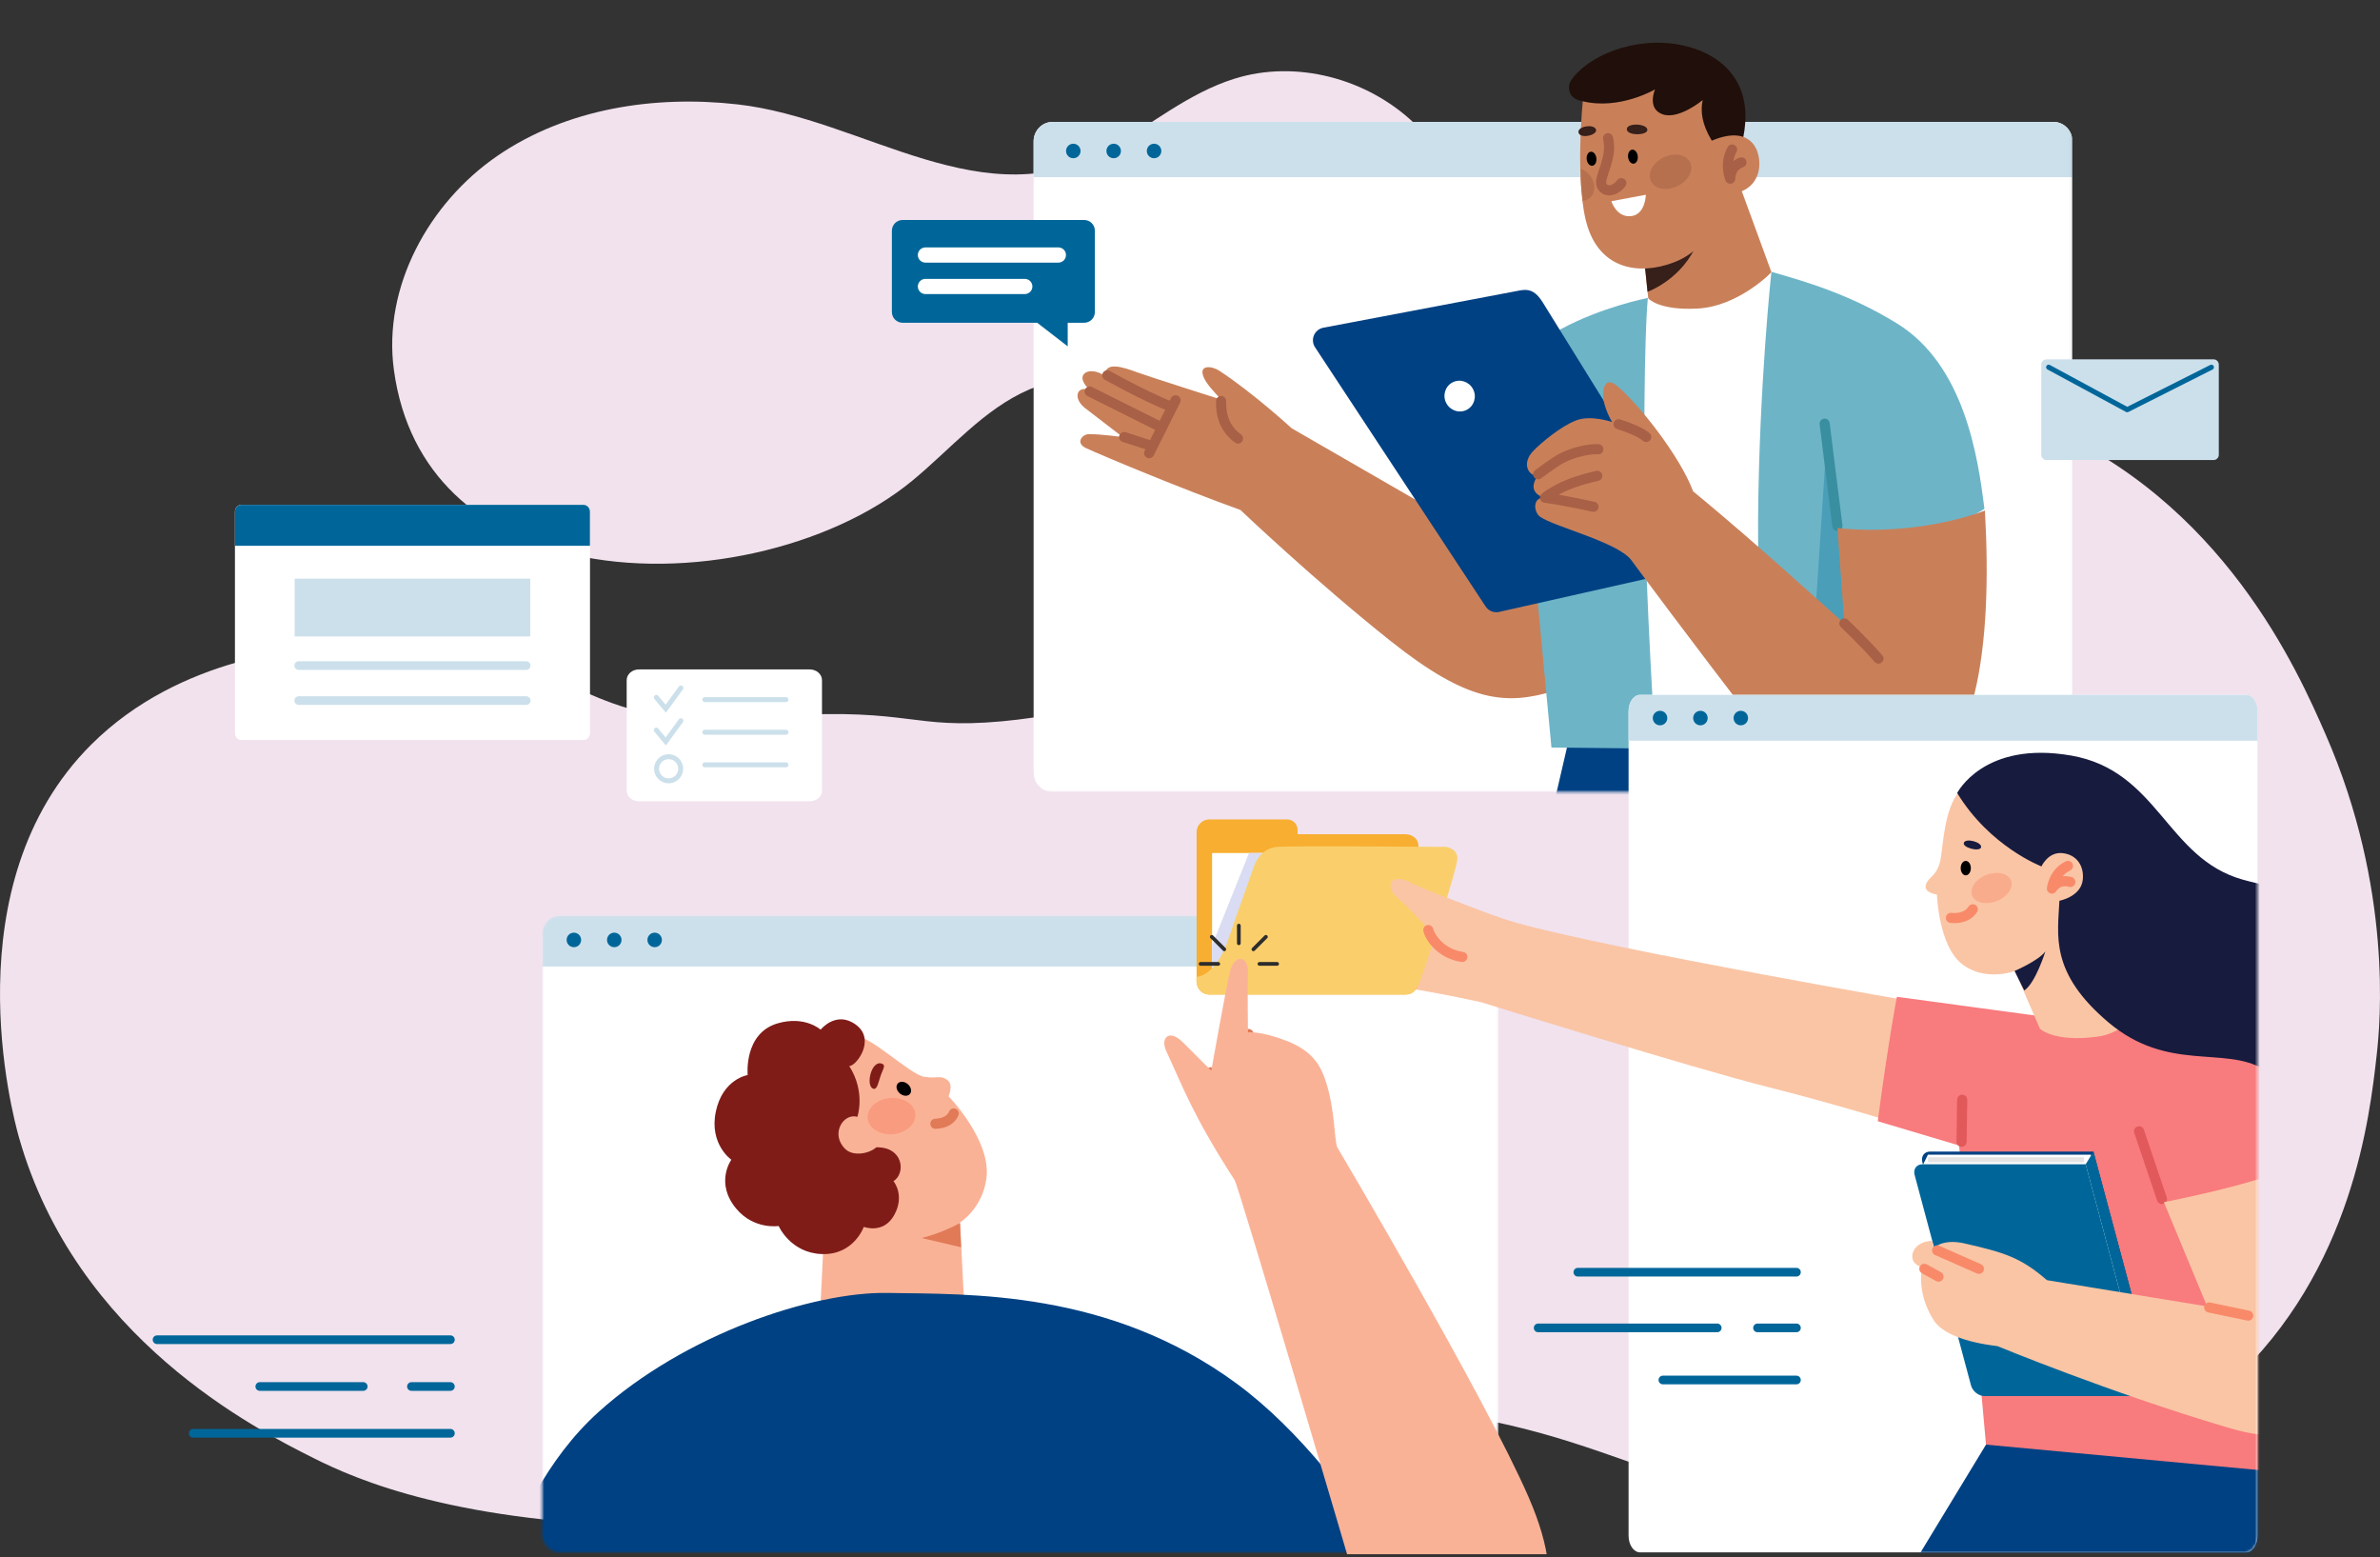
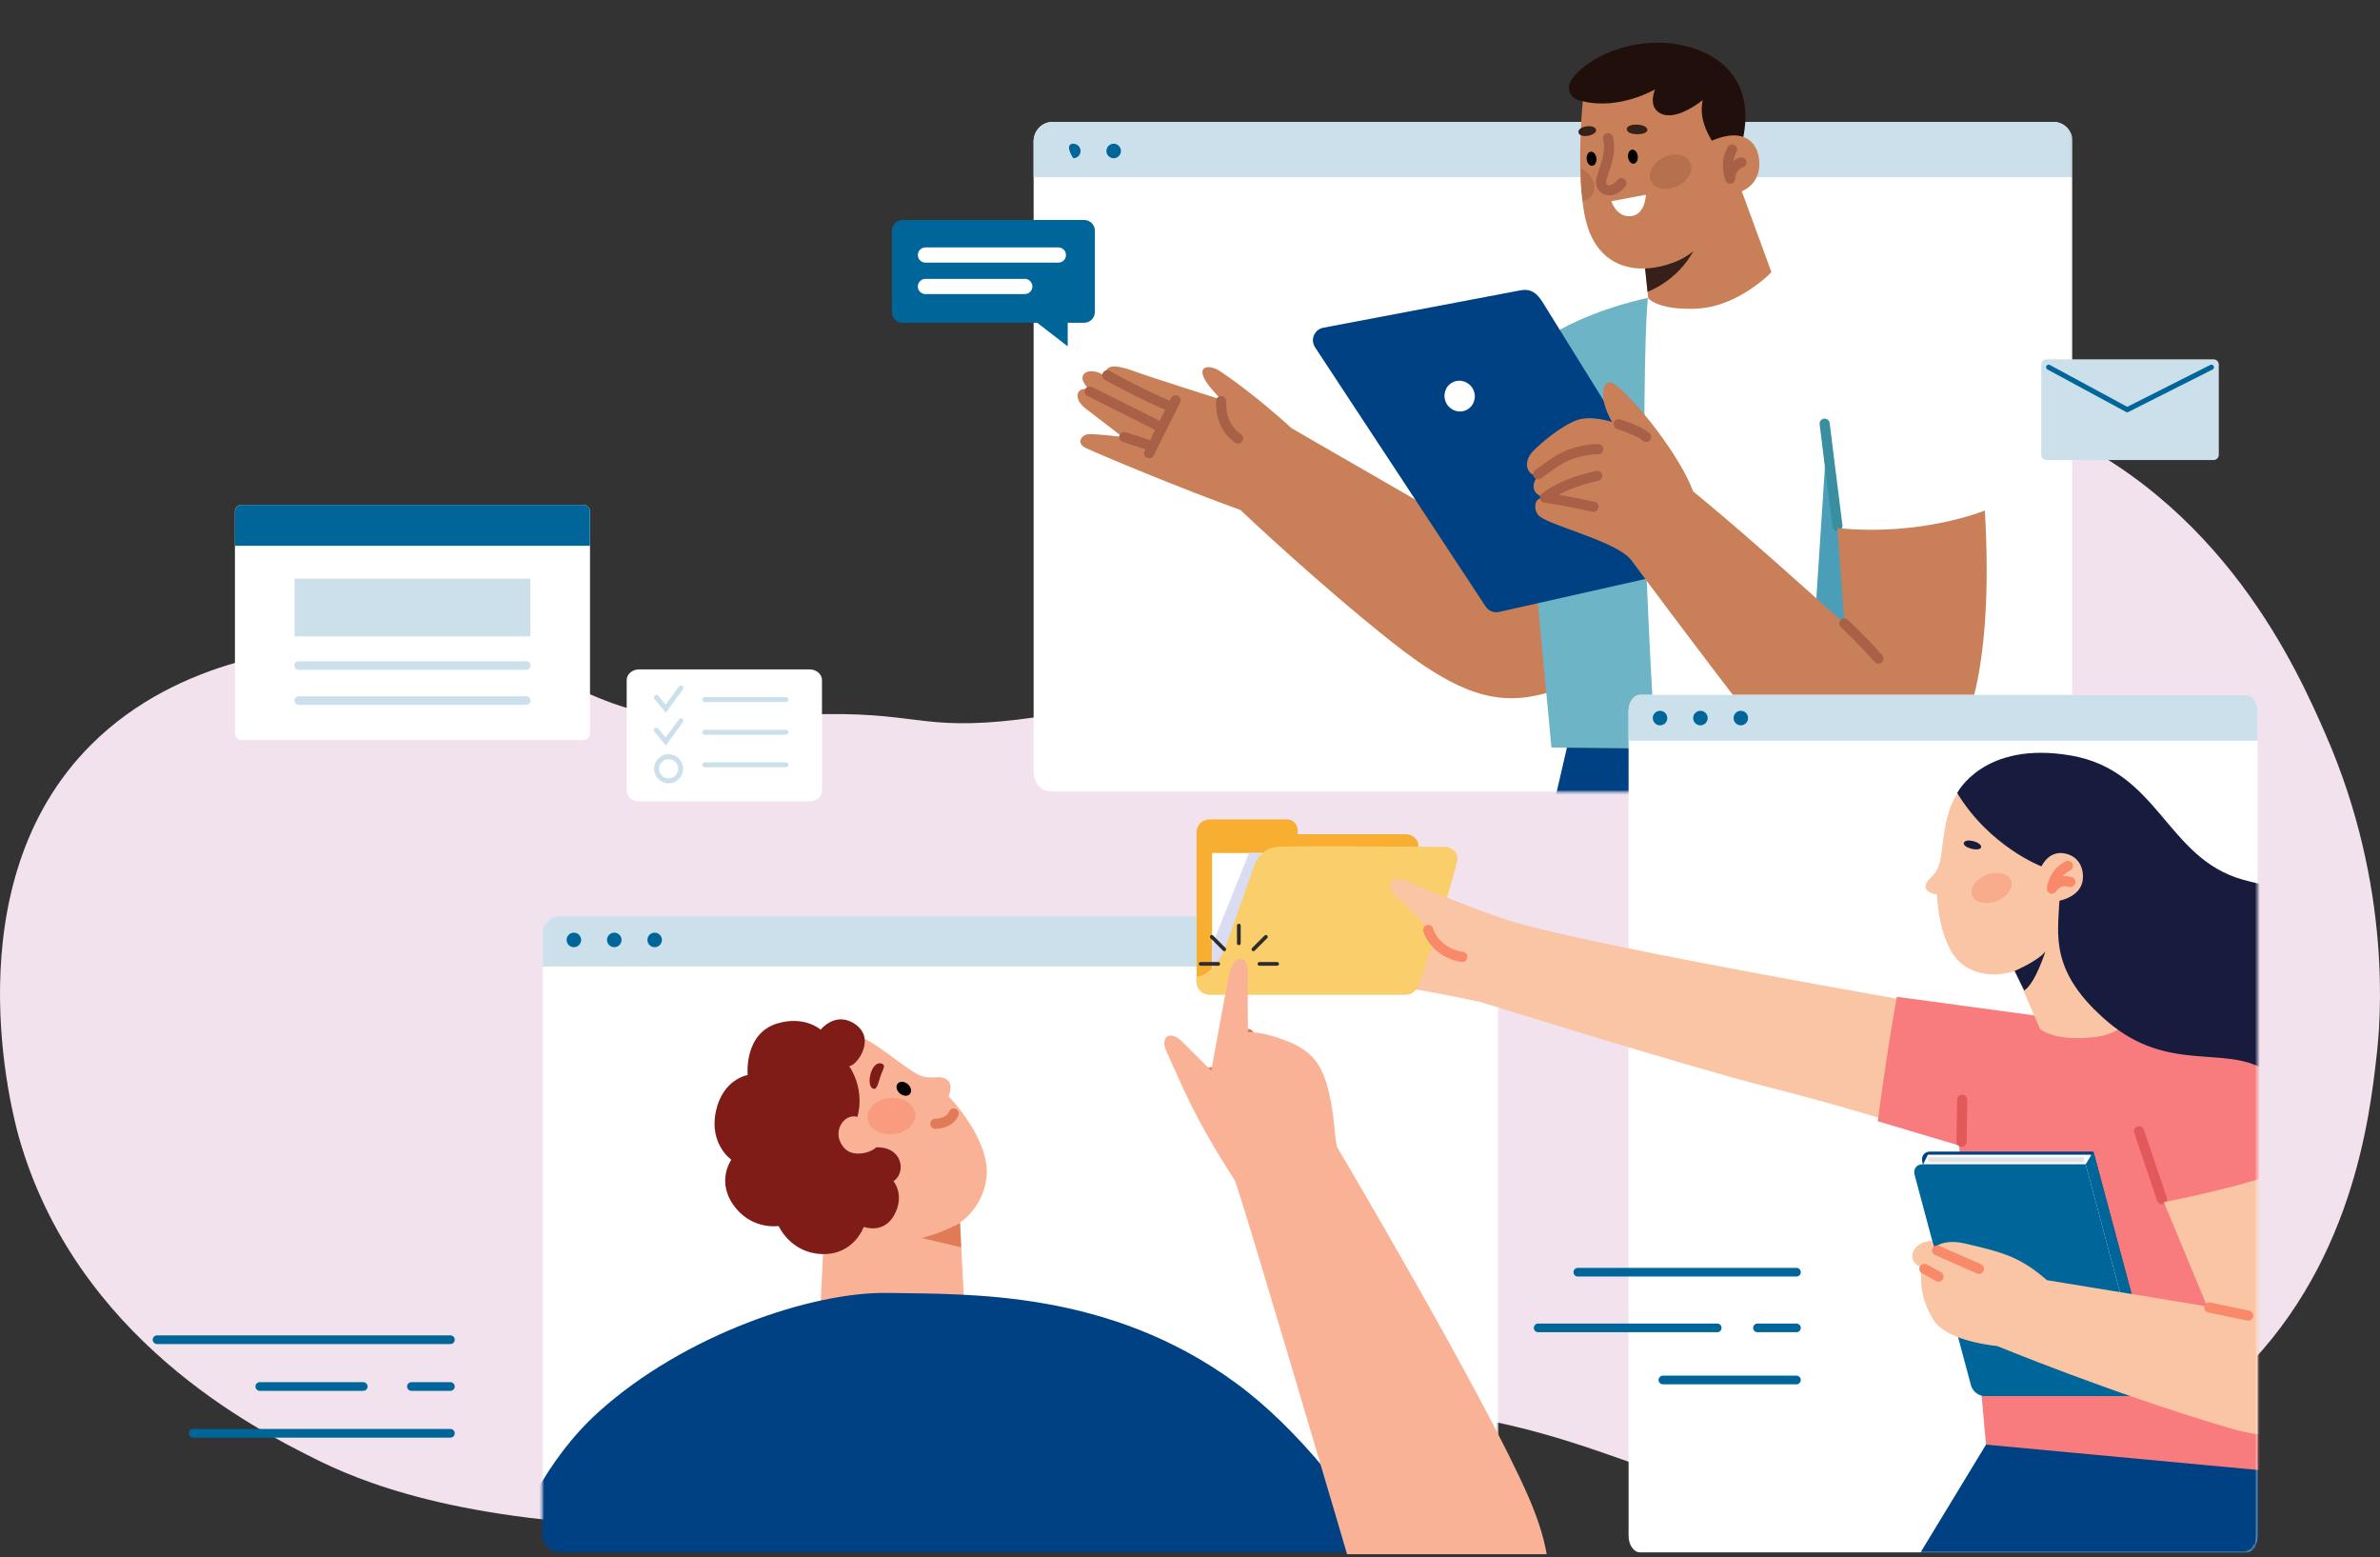
<svg xmlns="http://www.w3.org/2000/svg" width="960" height="628" viewBox="0 0 960 628" fill="none">
  <rect x="0" y="0" width="960" height="628" fill="#333333" stroke="none" />
  <g clip-path="url(#clip0_1520_58583)">
    <path d="M36.761 300.284C-19.855 356.768 5.122 449.748 7.657 458.674C30.724 539.833 103.365 576.338 126.417 587.924C143.903 596.713 184.342 614.507 269.587 615.654C427.172 617.774 443.658 559.038 562.028 567.714C658.013 574.75 675.705 615.461 773.731 605.314C808.463 601.718 858.333 595.857 900.002 557.374C948.971 512.15 955.857 450.256 958.678 425.304C960.053 413.164 965.315 358.362 938.024 296.054C926.913 270.683 896.73 201.786 822.55 171.033C743.304 138.18 666.584 170.719 655.248 175.733C631.116 186.402 631.172 192.282 548.124 238.619C522.546 252.889 507.61 260.663 487.481 268.568C465.091 277.362 438.701 287.725 403.838 290.884C367.797 294.145 367.51 285.648 316.528 288.534C295.39 289.727 286.162 291.715 268.648 289.004C245.896 285.479 236.095 278.198 216.901 271.242C216.901 271.242 179.756 257.781 137.214 260.334C123.967 261.128 72.942 264.183 36.761 300.284Z" fill="#F1E2ED" />
-     <path d="M230.845 223.599C194.374 215.178 164.681 191.981 158.875 149.127C154.355 115.752 172.947 81.794 200.73 62.782C228.512 43.769 263.941 38.316 297.393 42.078C348.969 47.879 397.141 89.206 447.482 60.011C464.197 50.316 479.456 37.527 497.889 31.75C522.892 23.911 551.562 31.712 570.379 49.621C580.02 58.799 587.418 66.934 585.249 80.573C582.912 95.302 576.664 109.444 567.272 121.026C554.697 136.526 536.518 147.371 516.913 151.067C483.263 157.412 446.586 143.468 415.147 157.051C396.728 165.007 383.402 181.164 367.899 193.906C334.864 221.063 277.346 234.341 230.845 223.604V223.599Z" fill="#F1E2ED" />
    <mask id="mask0_1520_58583" style="mask-type:luminance" maskUnits="userSpaceOnUse" x="390" y="-1" width="446" height="321">
      <path d="M827.808 -0.002H398.76C394.264 -0.002 390.62 4.15 390.62 9.272V310.075C390.62 315.197 394.264 319.349 398.76 319.349H827.808C832.305 319.349 835.953 315.197 835.953 310.075V9.272C835.953 4.15 832.309 -0.002 827.808 -0.002Z" fill="white" />
    </mask>
    <g mask="url(#mask0_1520_58583)">
      <path d="M828.292 49.16H424.58C420.348 49.16 416.922 52.674 416.922 57.007V311.503C416.922 315.835 420.352 319.349 424.58 319.349H828.292C832.523 319.349 835.953 315.835 835.953 311.503V57.007C835.953 52.674 832.523 49.16 828.292 49.16Z" fill="white" />
      <path d="M835.949 57.007C835.949 52.674 832.519 49.16 828.287 49.16H424.576C420.344 49.16 416.918 52.674 416.918 57.007V71.453H835.949V57.007Z" fill="#CCE0EB" />
-       <path d="M435.852 60.882C435.852 62.498 434.542 63.808 432.926 63.808C431.31 63.808 430 62.498 430 60.882C430 59.266 431.31 57.951 432.926 57.951C434.542 57.951 435.852 59.261 435.852 60.882Z" fill="#006699" />
+       <path d="M435.852 60.882C435.852 62.498 434.542 63.808 432.926 63.808C430 59.266 431.31 57.951 432.926 57.951C434.542 57.951 435.852 59.261 435.852 60.882Z" fill="#006699" />
      <path d="M452.142 60.882C452.142 62.498 450.832 63.808 449.215 63.808C447.599 63.808 446.289 62.498 446.289 60.882C446.289 59.266 447.599 57.951 449.215 57.951C450.832 57.951 452.142 59.261 452.142 60.882Z" fill="#006699" />
-       <path d="M468.435 60.882C468.435 62.498 467.125 63.808 465.509 63.808C463.893 63.808 462.583 62.498 462.583 60.882C462.583 59.266 463.893 57.951 465.509 57.951C467.125 57.951 468.435 59.261 468.435 60.882Z" fill="#006699" />
      <path d="M491.963 149.566C488.797 147.476 483.461 146.98 485.443 151.938C486.626 154.902 489.889 158.16 492.554 161.124C492.554 161.124 463.183 151.783 458.779 150.162C453.149 148.089 445.445 145.423 445.744 151.644C439.123 146.938 432.116 151.346 440.412 157.866C435.08 154.608 432.116 159.94 437.448 164.386L452.855 176.238C452.855 176.238 444.266 175.054 439.228 175.054C436.562 175.054 433.598 178.61 438.044 180.684C444.807 183.841 477.235 197.347 500.342 205.643C500.342 205.643 530.314 234.158 560.919 258.487C592.226 283.374 607.462 284.566 627.298 278.466C635.678 275.889 635.074 262.038 639.222 240.904L520.998 172.686C520.998 172.686 505.888 158.761 491.963 149.579V149.566Z" fill="#C98059" />
      <path d="M492.554 161.716C492.361 168.702 494.855 173.56 499.368 176.826" stroke="#A86046" stroke-width="4.08" stroke-linecap="round" stroke-linejoin="round" />
      <path d="M474.187 161.418L463.523 182.75" stroke="#A86046" stroke-width="4.08" stroke-linecap="round" stroke-linejoin="round" />
      <path d="M446.634 151.346C446.634 151.346 460.853 159.344 471.815 163.79" stroke="#A86046" stroke-width="4.08" stroke-linecap="round" stroke-linejoin="round" />
      <path d="M439.526 157.862L467.373 171.788" stroke="#A86046" stroke-width="4.08" stroke-linecap="round" stroke-linejoin="round" />
      <path d="M453.447 176.23L464.413 179.786" stroke="#A86046" stroke-width="4.08" stroke-linecap="round" stroke-linejoin="round" />
      <path d="M638.432 40.827C638.432 40.827 632.101 40.251 632.954 34.252C633.415 30.998 643.894 19.193 664.571 17.4C685.247 15.607 714.703 27.552 700.156 65.584C685.608 103.616 662.619 89.065 656.384 77.41C650.15 65.752 638.437 40.831 638.437 40.831L638.432 40.827Z" fill="#200F0A" />
      <path d="M663.026 102.928L664.865 120.602C664.865 120.602 673.37 131.216 692.767 125.078C705.907 120.917 714.522 109.733 714.522 109.733L699.794 69.497L663.026 102.928Z" fill="#C98059" />
      <path d="M663.026 102.928L664.55 117.651C664.55 117.651 678.874 112.668 684.895 97.289L682.208 85.488L663.026 102.928Z" fill="#371F1A" />
      <path d="M638.432 40.827C638.432 40.827 635.006 75.16 640.489 91.764C645.968 108.369 660.981 111.156 675.071 105.845C692.746 99.183 697.032 78.187 697.032 78.187C697.032 78.187 706.113 78.582 708.989 70.336C711.252 63.85 708.481 49.148 690.474 56.717C686.398 49.958 685.869 44.828 686.792 40.365C686.792 40.365 677.099 48.4 670.621 46.087C664.147 43.774 667.585 36.036 667.585 36.036C667.585 36.036 653.298 44.462 638.432 40.831V40.827Z" fill="#C98059" />
      <path d="M702.439 65.483C702.439 65.483 698.082 66.608 697.893 72.058C697.893 72.058 695.399 66.058 698.661 60.277" stroke="#A86046" stroke-width="4.08" stroke-linecap="round" stroke-linejoin="round" />
      <path d="M656.703 63.392C656.884 64.958 657.904 66.121 658.983 65.999C660.062 65.874 660.788 64.505 660.608 62.943C660.427 61.377 659.407 60.214 658.328 60.34C657.249 60.466 656.523 61.835 656.703 63.397V63.392Z" fill="#010101" />
      <path d="M664.42 51.986C663.53 49.656 655.809 49.58 656.204 52.275C656.598 54.971 665.415 54.593 664.42 51.986Z" fill="#371F1A" />
      <path d="M643.617 51.918C642.282 49.828 635.775 51.15 636.787 53.678C637.798 56.205 645.112 54.257 643.617 51.918Z" fill="#371F1A" />
      <path d="M640.015 64.236C640.196 65.802 641.22 66.965 642.299 66.839C643.378 66.713 644.108 65.344 643.924 63.783C643.743 62.217 642.719 61.054 641.64 61.18C640.561 61.306 639.83 62.674 640.015 64.236Z" fill="#010101" />
      <path d="M648.626 55.73C650.624 63.812 644.763 71.487 645.998 74.635C647.148 77.578 651.204 77.54 653.97 73.842" stroke="#A86046" stroke-width="4.08" stroke-linecap="round" stroke-linejoin="round" />
      <path d="M649.953 81.138L663.874 78.527C663.874 78.527 663.727 86.584 657.858 87.159C651.989 87.734 649.957 81.138 649.957 81.138H649.953Z" fill="white" />
      <path d="M665.923 73.065C667.459 76.268 672.245 77.163 676.616 75.064C680.986 72.964 683.283 68.669 681.742 65.466C680.205 62.263 675.419 61.369 671.049 63.468C666.678 65.567 664.382 69.862 665.923 73.065Z" fill="#B6704E" />
      <path d="M637.66 68.082C640.993 69.299 643.395 72.805 643.088 76.184C642.841 78.897 640.926 80.702 638.437 80.941C638.118 78.599 637.861 76.142 637.769 74.837C637.668 73.468 637.656 70.42 637.66 68.082Z" fill="#B6704E" />
      <path d="M664.89 120.35C664.89 120.35 668.987 125.237 684.651 124.431C701.407 123.571 714.724 109.611 714.724 109.611L729.329 116.27C729.329 116.27 729.758 178.568 732.335 197.901C734.913 217.234 745.224 298.438 745.224 298.438C745.224 298.438 703.98 307.783 685.289 307.783C666.599 307.783 641.984 304.24 641.984 304.24C641.984 304.24 630.833 243.662 629.864 197.905C629.864 197.905 642.429 182.116 643.399 157.627C644.365 133.138 640.175 131.203 640.175 131.203L664.877 120.355L664.89 120.35Z" fill="white" />
      <path d="M781.967 395.426C780.679 362.772 779.818 318.766 770.796 292.279C770.796 292.279 736.236 297.132 697.594 296.72C658.953 296.305 634.171 292.279 634.171 292.279L609.896 397.039C628.801 396.178 717.52 394.784 781.963 395.426H781.967Z" fill="#004183" />
      <path d="M749.099 304.235C749.099 304.235 755.867 330.659 776.812 339.358" stroke="#2D2759" stroke-width="4.08" stroke-miterlimit="10" stroke-linecap="round" />
      <path d="M642.123 297.791C642.123 297.791 638.378 323.568 626.979 332.267" stroke="#004183" stroke-width="4.08" stroke-miterlimit="10" stroke-linecap="round" />
      <path d="M664.676 120.136C664.676 120.136 645.985 123.789 629.448 132.811C605.765 145.729 574.455 203.699 574.455 203.699L619.565 235.279L625.795 301.444L667.686 301.872C667.686 301.872 663.693 235.719 663.391 204.131C662.745 137.11 664.68 120.136 664.68 120.136H664.676Z" fill="#6DB4C7" />
-       <path d="M714.514 109.611C728.049 113.478 746.093 118.633 765.212 130.447C792.438 147.27 797.866 184.366 800.44 205.202C800.44 205.202 780.246 218.305 761.988 216.802C761.988 216.802 778.529 294.781 779.604 300.797C779.604 300.797 742.869 304.878 710.861 304.017C710.861 304.017 708.947 234.065 709.144 209.283C709.572 155.364 714.514 109.607 714.514 109.607V109.611Z" fill="#6DB4C7" />
      <path d="M736.857 176.633L746.521 255.04L731.378 260.733L736.857 176.633Z" fill="#4A9EB8" />
      <path d="M735.996 170.835C735.996 170.835 739.435 198.762 741.152 212.079" stroke="#398F9F" stroke-width="4.08" stroke-miterlimit="10" stroke-linecap="round" />
      <path d="M684.236 221.831L622.235 121.858C619.981 118.314 617.722 116.379 613.536 117.025L533.794 132.143C532.098 132.462 530.675 133.609 529.999 135.196C529.323 136.783 529.491 138.605 530.44 140.045L599.241 244.557C600.207 246.026 601.84 246.878 603.549 246.878C603.922 246.878 604.304 246.836 604.682 246.752L680.982 229.565C682.607 229.199 683.954 228.07 684.601 226.533C685.247 224.997 685.113 223.246 684.236 221.827V221.831Z" fill="#004183" />
      <path d="M594.161 156.892C595.761 159.94 594.64 163.677 591.659 165.239C588.683 166.8 584.971 165.595 583.372 162.552C581.772 159.504 582.893 155.767 585.87 154.205C588.846 152.644 592.562 153.849 594.157 156.892H594.161Z" fill="white" />
      <path d="M741.152 212.939L743.944 251.392C743.944 251.392 716.449 226.685 703.774 215.731C691.1 204.774 682.938 198.115 682.938 198.115C677.569 183.724 660.595 162.455 652.22 155.583C647.992 152.115 646.636 155.658 646.636 159.021C646.636 164.391 650.288 170.193 650.288 170.193C650.288 170.193 641.694 167.187 635.682 169.546C629.666 171.91 622.004 178.182 618.499 181.792C613.709 186.721 616.349 191.889 620.216 191.889C616.349 197.473 620.161 200.051 623.222 200.697C618.066 200.269 618.495 206.499 621.291 208.431C627.021 212.398 652.01 218.527 657.812 225.614C657.812 225.614 683.262 260.048 709.367 293.71C725.694 314.761 746.958 322.28 765.002 319.06C798.135 313.144 803.668 258.483 800.633 205.857C800.633 205.857 775.095 216.378 741.156 212.939H741.152Z" fill="#C98059" />
      <path d="M652.862 171.049C657.383 172.502 661.452 174.105 664.033 176.205" stroke="#A86046" stroke-width="4.08" stroke-linecap="round" stroke-linejoin="round" />
      <path d="M620.426 191.243C620.426 191.243 627.282 186.054 630.309 184.584C638.256 180.718 644.7 181.146 644.7 181.146" stroke="#A86046" stroke-width="4.08" stroke-linecap="round" stroke-linejoin="round" />
      <path d="M642.765 204.346C642.765 204.346 631.165 201.768 623.218 200.693C623.218 200.693 624.465 199.505 628.159 197.473C633.495 194.534 640.406 192.746 644.272 191.889" stroke="#A86046" stroke-width="4.08" stroke-linecap="round" stroke-linejoin="round" />
      <path d="M743.944 251.392C743.944 251.392 752.105 259.125 757.693 265.569" stroke="#A86046" stroke-width="4.08" stroke-linecap="round" stroke-linejoin="round" />
    </g>
    <path d="M892.882 144.902H825.466C824.307 144.902 823.371 145.843 823.371 147.001V183.4C823.371 184.559 824.312 185.5 825.47 185.5H892.878C894.037 185.5 894.977 184.559 894.977 183.4V147.001C894.977 145.843 894.041 144.902 892.878 144.902H892.882Z" fill="#CCE0EB" />
    <path d="M892.466 148.995L858.498 166.124C858.355 166.196 858.192 166.234 858.036 166.234C857.868 166.234 857.696 166.192 857.545 166.108L825.856 148.979C825.357 148.71 825.168 148.084 825.441 147.585C825.71 147.081 826.348 146.896 826.835 147.169L858.049 164.042L891.539 147.157C892.038 146.909 892.66 147.102 892.92 147.61C893.176 148.118 892.974 148.739 892.462 148.995H892.466Z" fill="#006699" />
    <g opacity="0.3">
      <path d="M235.338 203.565H97.399C95.955 203.565 94.784 204.799 94.784 206.319V295.65C94.784 297.17 95.955 298.404 97.399 298.404H235.338C236.782 298.404 237.958 297.17 237.958 295.65V206.319C237.958 204.795 236.786 203.565 235.338 203.565Z" fill="white" />
    </g>
    <path d="M235.338 203.565H97.399C95.955 203.565 94.784 204.799 94.784 206.319V295.65C94.784 297.17 95.955 298.404 97.399 298.404H235.338C236.782 298.404 237.958 297.17 237.958 295.65V206.319C237.958 204.795 236.786 203.565 235.338 203.565Z" fill="white" />
    <path d="M237.954 206.319C237.954 204.795 236.782 203.565 235.334 203.565H97.399C95.955 203.565 94.784 204.799 94.784 206.319V220.093H237.958V206.319H237.954Z" fill="#006699" />
    <path d="M120.498 268.39H212.243" stroke="#CCE0EB" stroke-width="3.5" stroke-miterlimit="10" stroke-linecap="round" />
    <path d="M120.498 282.497H212.243" stroke="#CCE0EB" stroke-width="3.5" stroke-miterlimit="10" stroke-linecap="round" />
    <path d="M213.897 233.343H118.844V256.635H213.897V233.343Z" fill="#CCE0EB" />
    <path d="M63.343 540.221H181.675" stroke="#006699" stroke-width="3.5" stroke-linecap="round" stroke-linejoin="round" />
    <path d="M104.788 559.088H146.519" stroke="#006699" stroke-width="3.5" stroke-linecap="round" stroke-linejoin="round" />
    <path d="M165.957 559.088H181.675" stroke="#006699" stroke-width="3.5" stroke-linecap="round" stroke-linejoin="round" />
    <path d="M77.919 577.955H181.675" stroke="#006699" stroke-width="3.5" stroke-linecap="round" stroke-linejoin="round" />
    <mask id="mask1_1520_58583" style="mask-type:luminance" maskUnits="userSpaceOnUse" x="218" y="369" width="387" height="257">
      <path d="M597.39 369.204H225.736C221.845 369.204 218.683 372.542 218.683 376.664V618.515C218.683 622.633 221.84 625.971 225.736 625.971H597.394C601.286 625.971 604.447 622.633 604.447 618.515V376.664C604.447 372.542 601.29 369.204 597.394 369.204H597.39Z" fill="white" />
    </mask>
    <g mask="url(#mask1_1520_58583)">
      <path d="M597.39 369.204H225.736C221.845 369.204 218.683 372.542 218.683 376.664V618.515C218.683 622.633 221.84 625.971 225.736 625.971H597.394C601.286 625.971 604.447 622.633 604.447 618.515V376.664C604.447 372.542 601.29 369.204 597.394 369.204H597.39Z" fill="white" />
      <path d="M604.443 376.429C604.443 372.437 601.286 369.204 597.39 369.204H225.736C221.845 369.204 218.683 372.437 218.683 376.429V389.725H604.443V376.429Z" fill="#CCE0EB" />
      <path d="M234.406 379.015C234.406 380.632 233.096 381.941 231.48 381.941C229.863 381.941 228.553 380.632 228.553 379.015C228.553 377.399 229.863 376.085 231.48 376.085C233.096 376.085 234.406 377.395 234.406 379.015Z" fill="#006699" />
      <path d="M250.699 379.015C250.699 380.632 249.39 381.941 247.773 381.941C246.157 381.941 244.847 380.632 244.847 379.015C244.847 377.399 246.157 376.085 247.773 376.085C249.39 376.085 250.699 377.395 250.699 379.015Z" fill="#006699" />
      <path d="M266.993 379.015C266.993 380.632 265.683 381.941 264.067 381.941C262.451 381.941 261.141 380.632 261.141 379.015C261.141 377.399 262.451 376.085 264.067 376.085C265.683 376.085 266.993 377.395 266.993 379.015Z" fill="#006699" />
      <path d="M344.661 417.745C350.766 417.258 366.946 433.182 372.664 434.177C377.987 435.104 378.991 433.408 381.921 435.335C384.852 437.262 382.614 442.044 382.614 442.044C382.614 442.044 399.915 459.795 397.887 475.135C396.267 487.398 387.24 492.953 387.24 492.953L389.092 529.209L330.689 532.064L332.31 498.507C332.31 498.507 296.528 472.742 307.637 439.42C317.817 408.874 344.661 417.745 344.661 417.745Z" fill="#FAB296" />
      <path d="M367.03 441.137C366.144 442.17 364.326 442.074 362.962 440.915C361.597 439.752 361.211 437.972 362.097 436.935C362.978 435.902 364.8 435.999 366.161 437.157C367.525 438.32 367.911 440.1 367.025 441.137H367.03Z" fill="#010101" />
      <path d="M384.696 448.988C384.696 448.988 383.537 452.922 377.29 453.153" stroke="#E17A57" stroke-width="4.08" stroke-miterlimit="10" stroke-linecap="round" />
      <path d="M387.24 493.188C387.24 493.188 379.604 497.352 371.736 499.204L387.681 502.953L387.24 493.188Z" fill="#E17A57" />
      <path d="M345.82 450.378C345.82 450.378 349.292 440.428 342.529 429.827C344.938 430.314 353.688 419.369 345.19 413.168C337.239 407.366 331.008 415.2 331.008 415.2C331.008 415.2 324.648 409.436 313.653 412.656C299.924 416.674 301.583 433.492 301.583 433.492C301.583 433.492 291.519 435.033 288.744 448.216C285.969 461.398 294.991 467.645 294.991 467.645C294.991 467.645 288.245 476.957 296.994 487.402C304.169 495.963 314.077 494.367 314.077 494.367C314.077 494.367 318.817 505.233 331.474 505.682C344.435 506.144 348.415 494.712 348.415 494.712C348.415 494.712 356.412 497.839 360.749 489.854C365.09 481.873 360.401 476.29 360.401 476.29C365.493 473.049 364.334 462.406 353.457 462.637C350.682 465.181 344.17 466.453 340.958 463.329C334.711 457.259 340.266 448.64 345.82 450.369V450.378Z" fill="#7F1C18" />
      <path d="M349.951 450.945C350.321 454.967 354.934 457.826 360.254 457.339C365.573 456.847 369.586 453.191 369.217 449.169C368.848 445.143 364.234 442.284 358.919 442.775C353.595 443.262 349.582 446.923 349.955 450.945H349.951Z" fill="#F99B7E" />
      <path d="M488.373 432.392L487.302 442.682" stroke="#E17A57" stroke-width="4.08" stroke-miterlimit="10" stroke-linecap="round" />
      <path d="M503.596 416.959L503.168 423.173" stroke="#E17A57" stroke-width="4.08" stroke-miterlimit="10" stroke-linecap="round" />
      <path d="M358.033 521.358C327.91 520.833 276.284 537.937 241.413 569.378C199.472 607.192 192.108 675.708 192.108 675.708H586.986C586.986 675.708 550.113 595.534 498.663 557.804C447.213 520.074 391.04 521.933 358.033 521.358Z" fill="#004183" />
    </g>
    <path d="M905.956 280.183H661.54C658.979 280.183 656.905 283.194 656.905 286.905V619.258C656.905 622.961 658.979 625.971 661.54 625.971H905.956C908.516 625.971 910.59 622.961 910.59 619.258V286.909C910.59 283.194 908.512 280.188 905.956 280.188V280.183Z" fill="white" />
    <path d="M910.595 286.695C910.595 283.097 908.517 280.183 905.96 280.183H661.544C658.983 280.183 656.909 283.097 656.909 286.695V298.681H910.595V286.695Z" fill="#CCE0EB" />
    <path d="M672.522 289.55C672.522 291.166 671.212 292.476 669.596 292.476C667.98 292.476 666.67 291.166 666.67 289.55C666.67 287.933 667.98 286.619 669.596 286.619C671.212 286.619 672.522 287.929 672.522 289.55Z" fill="#006699" />
    <path d="M688.812 289.55C688.812 291.166 687.502 292.476 685.885 292.476C684.269 292.476 682.959 291.166 682.959 289.55C682.959 287.933 684.269 286.619 685.885 286.619C687.502 286.619 688.812 287.929 688.812 289.55Z" fill="#006699" />
    <path d="M705.105 289.55C705.105 291.166 703.795 292.476 702.179 292.476C700.563 292.476 699.253 291.166 699.253 289.55C699.253 287.933 700.563 286.619 702.179 286.619C703.795 286.619 705.105 287.929 705.105 289.55Z" fill="#006699" />
    <path d="M527.816 374.288L547.753 380.472" stroke="#E57A5D" stroke-width="4.08" stroke-miterlimit="10" stroke-linecap="round" />
    <path d="M776.757 404.738C776.757 404.738 650.641 383.029 611.853 372.155C596.197 367.764 564.404 354.01 564.404 354.01L559.261 359.166L574.694 373.012L531.821 361.437C531.821 361.437 522.102 376.731 523.554 389.784C523.554 389.784 547.825 395.594 563.833 397.878C579.841 400.166 597.562 404.167 597.562 404.167C597.562 404.167 682.741 430.734 713.611 438.467C744.481 446.2 773.634 455.617 773.634 455.617L776.757 404.738Z" fill="#FAC5A5" />
    <path d="M530.595 367.348L550.533 373.532" stroke="#E57A5D" stroke-width="4.08" stroke-miterlimit="10" stroke-linecap="round" />
    <path d="M527.816 373.138L547.753 379.322" stroke="#E57A5D" stroke-width="4.08" stroke-miterlimit="10" stroke-linecap="round" />
    <path d="M525.234 381.832L545.171 388.016" stroke="#E57A5D" stroke-width="4.08" stroke-miterlimit="10" stroke-linecap="round" />
    <path d="M567.393 336.424C567.254 336.415 567.12 336.386 566.982 336.386H523.395V334.656C523.395 332.318 521.497 330.42 519.159 330.42H487.806C484.964 330.42 482.663 332.725 482.663 335.567V395.88C482.663 398.722 484.968 401.027 487.806 401.027H566.982C569.824 401.027 572.124 398.722 572.124 395.88V340.945C572.124 338.552 570.038 336.613 567.393 336.424Z" fill="#F8AE30" />
    <path d="M564.261 343.964H488.91V397.131H564.261V343.964Z" fill="white" />
    <path d="M503.81 343.964L488.91 381.156V393.159C488.91 393.159 498.663 383.016 501.236 376.727C503.81 370.438 508.953 349.917 508.953 349.917V343.922L503.806 343.964H503.81Z" fill="#D9DCF2" />
    <path d="M482.659 393.911C482.659 393.911 490.304 393.802 495.342 379.12C500.38 364.435 506.06 348.678 506.06 348.678C506.06 348.678 508.42 342.033 515.066 341.495C521.711 340.958 583.451 341.495 583.451 341.495C583.451 341.495 588.061 342.247 587.847 346.424C587.633 350.605 573.59 394.784 572.129 397.122C570.668 399.461 570.13 401.019 566.986 401.019H488.919C488.919 401.019 485.531 401.686 483.62 398.848C482.101 396.585 482.667 393.907 482.667 393.907L482.659 393.911Z" fill="#FACF6B" />
    <path d="M607.281 371.009C607.281 371.009 577.272 360.01 568.98 355.862C560.684 351.71 558.745 357.512 563.262 361.58C568.98 366.723 574.698 373.012 574.698 373.012L576.697 377.084L585.916 389.305C585.916 389.305 597.277 395.095 601.567 386.518C605.854 377.945 607.285 371.013 607.285 371.013L607.281 371.009Z" fill="#FAC5A5" />
    <path d="M589.845 385.875C581.386 384.704 576.864 378.163 576.125 375.014" stroke="#F88A69" stroke-width="4.08" stroke-miterlimit="10" stroke-linecap="round" />
    <path d="M636.438 512.999H724.615" stroke="#006699" stroke-width="3.5" stroke-linecap="round" stroke-linejoin="round" />
    <path d="M620.43 535.452H692.662" stroke="#006699" stroke-width="3.5" stroke-linecap="round" stroke-linejoin="round" />
    <path d="M708.909 535.452H724.615" stroke="#006699" stroke-width="3.5" stroke-linecap="round" stroke-linejoin="round" />
    <path d="M670.742 556.46H724.615" stroke="#006699" stroke-width="3.5" stroke-linecap="round" stroke-linejoin="round" />
    <mask id="mask2_1520_58583" style="mask-type:luminance" maskUnits="userSpaceOnUse" x="656" y="280" width="255" height="346">
      <path d="M905.956 280.183H661.54C658.979 280.183 656.905 283.194 656.905 286.905V619.258C656.905 622.961 658.979 625.971 661.54 625.971H905.956C908.516 625.971 910.59 622.961 910.59 619.258V286.909C910.59 283.194 908.512 280.188 905.956 280.188V280.183Z" fill="white" />
    </mask>
    <g mask="url(#mask2_1520_58583)">
      <path d="M816.07 550.834L801.078 582.527L744.481 675.708L865.102 688.857L894.259 580.08L898.117 544.675L816.07 550.834Z" fill="#004183" />
      <path d="M822.422 558.803L894.192 706.007L990.299 689.999L923.702 567.359L920.49 556.607L822.422 558.803Z" fill="#004183" />
      <path d="M857.385 405.88C857.385 405.88 829.731 410.666 821.658 409.596C813.58 408.525 765.132 401.95 765.132 401.95C765.132 401.95 761.631 420.171 757.416 452.116L790.217 461.906L801.078 582.527L935.99 595.105L924.415 485.345C924.415 485.345 925.272 477.629 932.56 472.053C932.56 472.053 923.223 427.216 901.782 418.639C874.59 407.761 857.385 405.88 857.385 405.88Z" fill="#F87B7D" />
      <path d="M872.05 483.485L862.818 456.188" stroke="#E1595A" stroke-width="4.08" stroke-miterlimit="10" stroke-linecap="round" />
      <path d="M791.216 460.403L791.472 443.467" stroke="#E1595A" stroke-width="4.08" stroke-miterlimit="10" stroke-linecap="round" />
      <path d="M840.126 464.354H778.55C776.182 464.354 774.78 466.272 775.41 468.64L798.156 553.534C798.794 555.902 801.225 557.82 803.593 557.82H869.456L844.413 464.354H840.126Z" fill="#004183" />
      <path d="M777.635 465.622L775.12 470.765L798.899 559.516H802.791L803.022 560.373H868.834L843.447 465.622H777.635Z" fill="white" />
      <path d="M777.719 467.658H840.559" stroke="#E3E3E3" stroke-width="2.04" stroke-miterlimit="10" />
      <path d="M836.999 469.48H775.422C773.054 469.48 771.652 471.398 772.282 473.766L795.028 558.66C795.666 561.028 798.097 562.946 800.465 562.946H866.328L841.281 469.48H836.994H836.999Z" fill="#006699" />
      <path d="M844.417 464.354L841.285 469.48L866.332 562.946L869.46 557.82L844.417 464.354Z" fill="#006699" />
      <path d="M872.823 484.77L890.258 526.787C890.258 526.787 838.951 518.356 825.659 516.211C815.084 507.063 808.509 505.065 792.216 501.349C783.441 499.346 777.853 503.499 781.854 504.636C779.449 504.032 780.141 502.491 779.281 500.35C772.849 500.564 770.217 505.375 771.778 508.495C772.635 510.212 775.263 511.089 775.263 511.089C775.263 511.089 772.853 521.144 779.927 532.29C783.424 537.799 793.005 541.296 805.65 542.795C805.65 542.795 851.382 561.657 897.689 575.377C911.502 579.471 925.734 582.443 936.561 566.805C949.425 548.227 928.866 481.155 925.415 470.194C925.415 470.194 914.47 476.34 872.823 484.77Z" fill="#FAC5A5" />
      <path d="M781.354 504.208L798.219 511.639" stroke="#F88A69" stroke-width="4.08" stroke-miterlimit="10" stroke-linecap="round" />
      <path d="M776.208 511.639L781.926 514.784" stroke="#F88A69" stroke-width="4.08" stroke-miterlimit="10" stroke-linecap="round" />
      <path d="M891.115 527.219L906.833 530.506" stroke="#F88A69" stroke-width="4.08" stroke-miterlimit="10" stroke-linecap="round" />
      <path d="M790.087 319.454C784.423 326.062 783.752 340.471 782.849 345.891C781.589 353.443 778.13 353.133 776.871 356.592C775.611 360.052 781.279 360.686 781.279 360.686C781.279 360.686 781.909 381.303 791.35 388.696C800.792 396.09 812.753 391.53 812.753 391.53L822.825 414.822C822.825 414.822 828.489 420.486 846.432 417.971C856.457 416.565 862.797 407.899 862.797 407.899L840.764 370.447C840.764 370.447 848.712 356.525 850.996 350.303C854.459 340.865 857.293 328.17 840.769 314.58C836.486 311.058 807.564 301.204 790.091 319.458L790.087 319.454Z" fill="#FAC5A5" />
      <path d="M835.092 355.648C835.092 355.648 830.504 353.981 827.657 358.309C827.657 358.309 828.283 351.949 834.139 349.17" stroke="#F88A69" stroke-width="4.08" stroke-linecap="round" stroke-linejoin="round" />
-       <path d="M794.965 350.06C794.965 351.668 794.046 352.973 792.917 352.973C791.787 352.973 790.864 351.672 790.864 350.06C790.864 348.448 791.783 347.15 792.917 347.15C794.05 347.15 794.965 348.452 794.965 350.06Z" fill="#010101" />
-       <path d="M786.938 370.127C786.938 370.127 792.917 371.072 795.75 366.664" stroke="#F88A69" stroke-width="4.08" stroke-miterlimit="10" stroke-linecap="round" />
      <path d="M812.594 391.53C812.594 391.53 822.187 387.441 825.021 383.663C825.021 383.663 821.041 396.43 816.502 399.406L812.598 391.53H812.594Z" fill="#171B3E" />
      <path d="M795.444 361.101C796.565 364.023 801.011 365.039 805.347 363.368C809.689 361.693 812.304 357.978 811.166 355.051C810.045 352.129 805.62 351.109 801.275 352.776C796.93 354.451 794.327 358.175 795.448 361.097L795.444 361.101Z" fill="#F9AC8C" />
      <path d="M789.457 319.769C789.457 319.769 800.158 298.543 835.407 304.664C870.656 310.785 873.805 346.05 904.65 354.707C935.494 363.364 960.29 355.58 972.003 366.983C982.83 377.525 976.092 419.541 964.605 435.281C954.181 449.559 934.944 444.173 913.151 431.192C897.139 421.653 874.439 432.451 850.521 412.308C826.603 392.164 830.059 377.059 830.688 363.209C830.688 363.209 839.501 361.634 840.135 354.552C840.609 349.224 837.771 344.64 831.948 344.01C826.129 343.38 823.451 349.359 823.451 349.359C823.451 349.359 802.677 341.491 789.457 319.773V319.769Z" fill="#171B3E" />
    </g>
    <path d="M545.491 633.944C545.491 633.944 499.746 478.586 498.021 475.907C480.871 449.324 477.012 437.963 470.366 423.706C468.053 418.748 471.412 414.571 477.226 420.385C482.802 425.96 488.587 431.746 488.587 431.746C488.587 431.746 494.376 399.159 496.089 391.87C497.802 384.582 503.592 385.225 503.378 391.87C503.163 398.516 503.378 416.309 503.378 416.309C503.378 416.309 508.306 415.553 519.029 419.739C529.747 423.92 532.95 429.966 535.108 437.103C538.538 448.463 538.11 458.967 539.395 462.612C539.395 462.612 599.086 563.425 616.568 603.67C635.002 646.114 617.861 658.235 607.562 662.836C587.41 671.842 555.684 661.552 545.486 633.935L545.491 633.944Z" fill="#FAB296" />
    <path d="M792.216 339.686C793.248 337.864 799.647 339.686 799.076 341.705C798.517 343.678 791.074 341.705 792.216 339.686Z" fill="#171B3E" />
    <path d="M355.539 428.853C351.328 427.615 349.061 438.11 352.298 439.034C353.91 439.496 354.406 435.978 355.308 433.48C356.219 430.952 357.516 429.432 355.539 428.853Z" fill="#7F1C18" />
    <path d="M515.137 388.676H508.012" stroke="#2D2D2D" stroke-width="1.5" stroke-linecap="round" stroke-linejoin="round" />
    <path d="M491.391 388.676H484.267" stroke="#2D2D2D" stroke-width="1.5" stroke-linecap="round" stroke-linejoin="round" />
    <path d="M499.7 373.243V380.367" stroke="#2D2D2D" stroke-width="1.5" stroke-linecap="round" stroke-linejoin="round" />
    <path d="M510.615 377.764L505.578 382.798" stroke="#2D2D2D" stroke-width="1.5" stroke-linecap="round" stroke-linejoin="round" />
    <path d="M488.789 377.764L493.822 382.798" stroke="#2D2D2D" stroke-width="1.5" stroke-linecap="round" stroke-linejoin="round" />
    <path d="M364.074 88.704H437.305C439.69 88.704 441.629 90.635 441.629 93.028V125.825C441.629 128.21 439.69 130.149 437.305 130.149H430.672V139.663L418.371 130.149H364.078C361.694 130.149 359.754 128.21 359.754 125.825V93.028C359.754 90.635 361.694 88.704 364.078 88.704H364.074Z" fill="#006699" />
    <path d="M426.906 102.831H373.285" stroke="white" stroke-width="6.13" stroke-miterlimit="10" stroke-linecap="round" />
    <path d="M413.358 115.514H373.285" stroke="white" stroke-width="6.13" stroke-miterlimit="10" stroke-linecap="round" />
    <path d="M326.584 269.931H257.753C255.007 269.931 252.778 271.867 252.778 274.255V318.803C252.778 321.192 255.007 323.132 257.753 323.132H326.584C329.333 323.132 331.559 321.196 331.559 318.803V274.255C331.559 271.867 329.333 269.931 326.584 269.931Z" fill="white" />
    <path d="M284.29 282.115H317.02" stroke="#CCE0EB" stroke-width="2" stroke-miterlimit="10" stroke-linecap="round" />
    <path d="M284.29 295.264H317.02" stroke="#CCE0EB" stroke-width="2" stroke-miterlimit="10" stroke-linecap="round" />
    <path d="M284.29 308.413H317.02" stroke="#CCE0EB" stroke-width="2" stroke-miterlimit="10" stroke-linecap="round" />
    <path d="M264.734 294.416L268.538 298.979L274.659 290.612" stroke="#CCE0EB" stroke-width="2" stroke-miterlimit="10" stroke-linecap="round" />
    <path d="M264.734 281.204L268.538 285.767L274.659 277.4" stroke="#CCE0EB" stroke-width="2" stroke-miterlimit="10" stroke-linecap="round" />
    <path d="M274.567 309.995C274.567 312.682 272.388 314.865 269.701 314.865C267.014 314.865 264.831 312.686 264.831 309.995C264.831 307.304 267.01 305.125 269.701 305.125C272.392 305.125 274.567 307.304 274.567 309.995Z" stroke="#CCE0EB" stroke-width="2" stroke-miterlimit="10" stroke-linecap="round" />
  </g>
  <defs>
    <clipPath id="clip0_1520_58583">
      <rect width="960" height="626.712" fill="white" transform="translate(0 -0.002)" />
    </clipPath>
  </defs>
</svg>